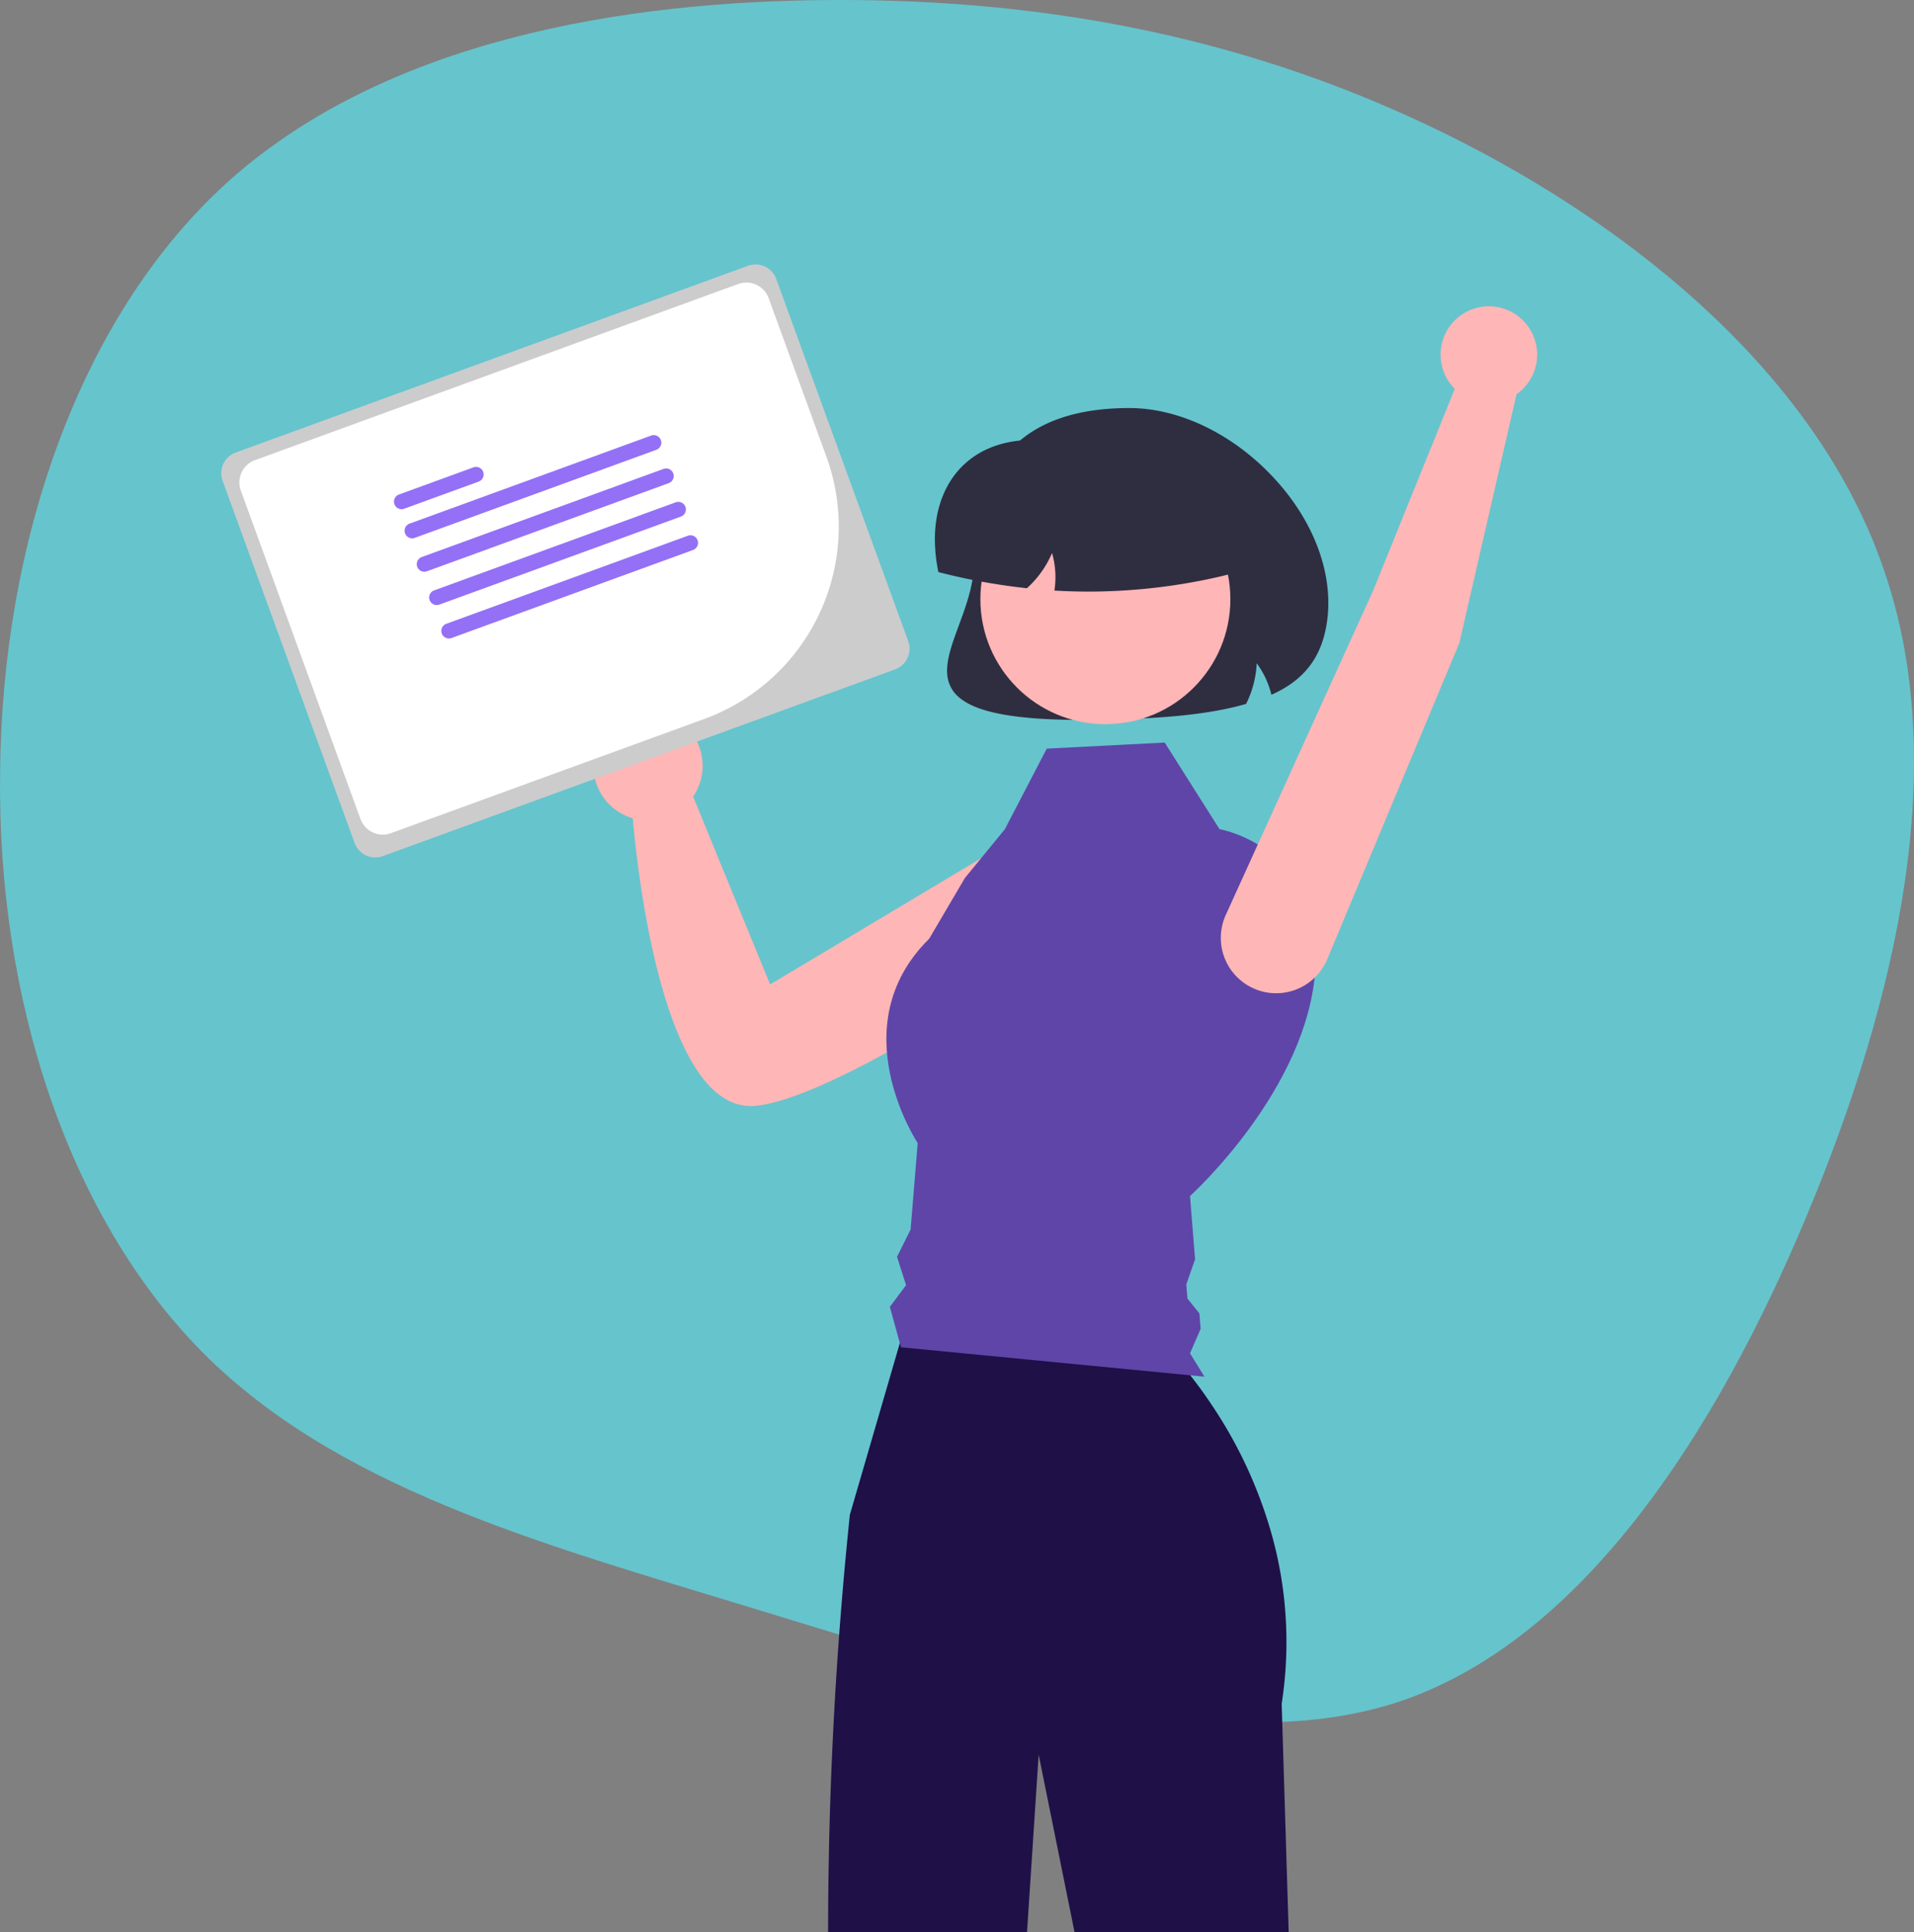
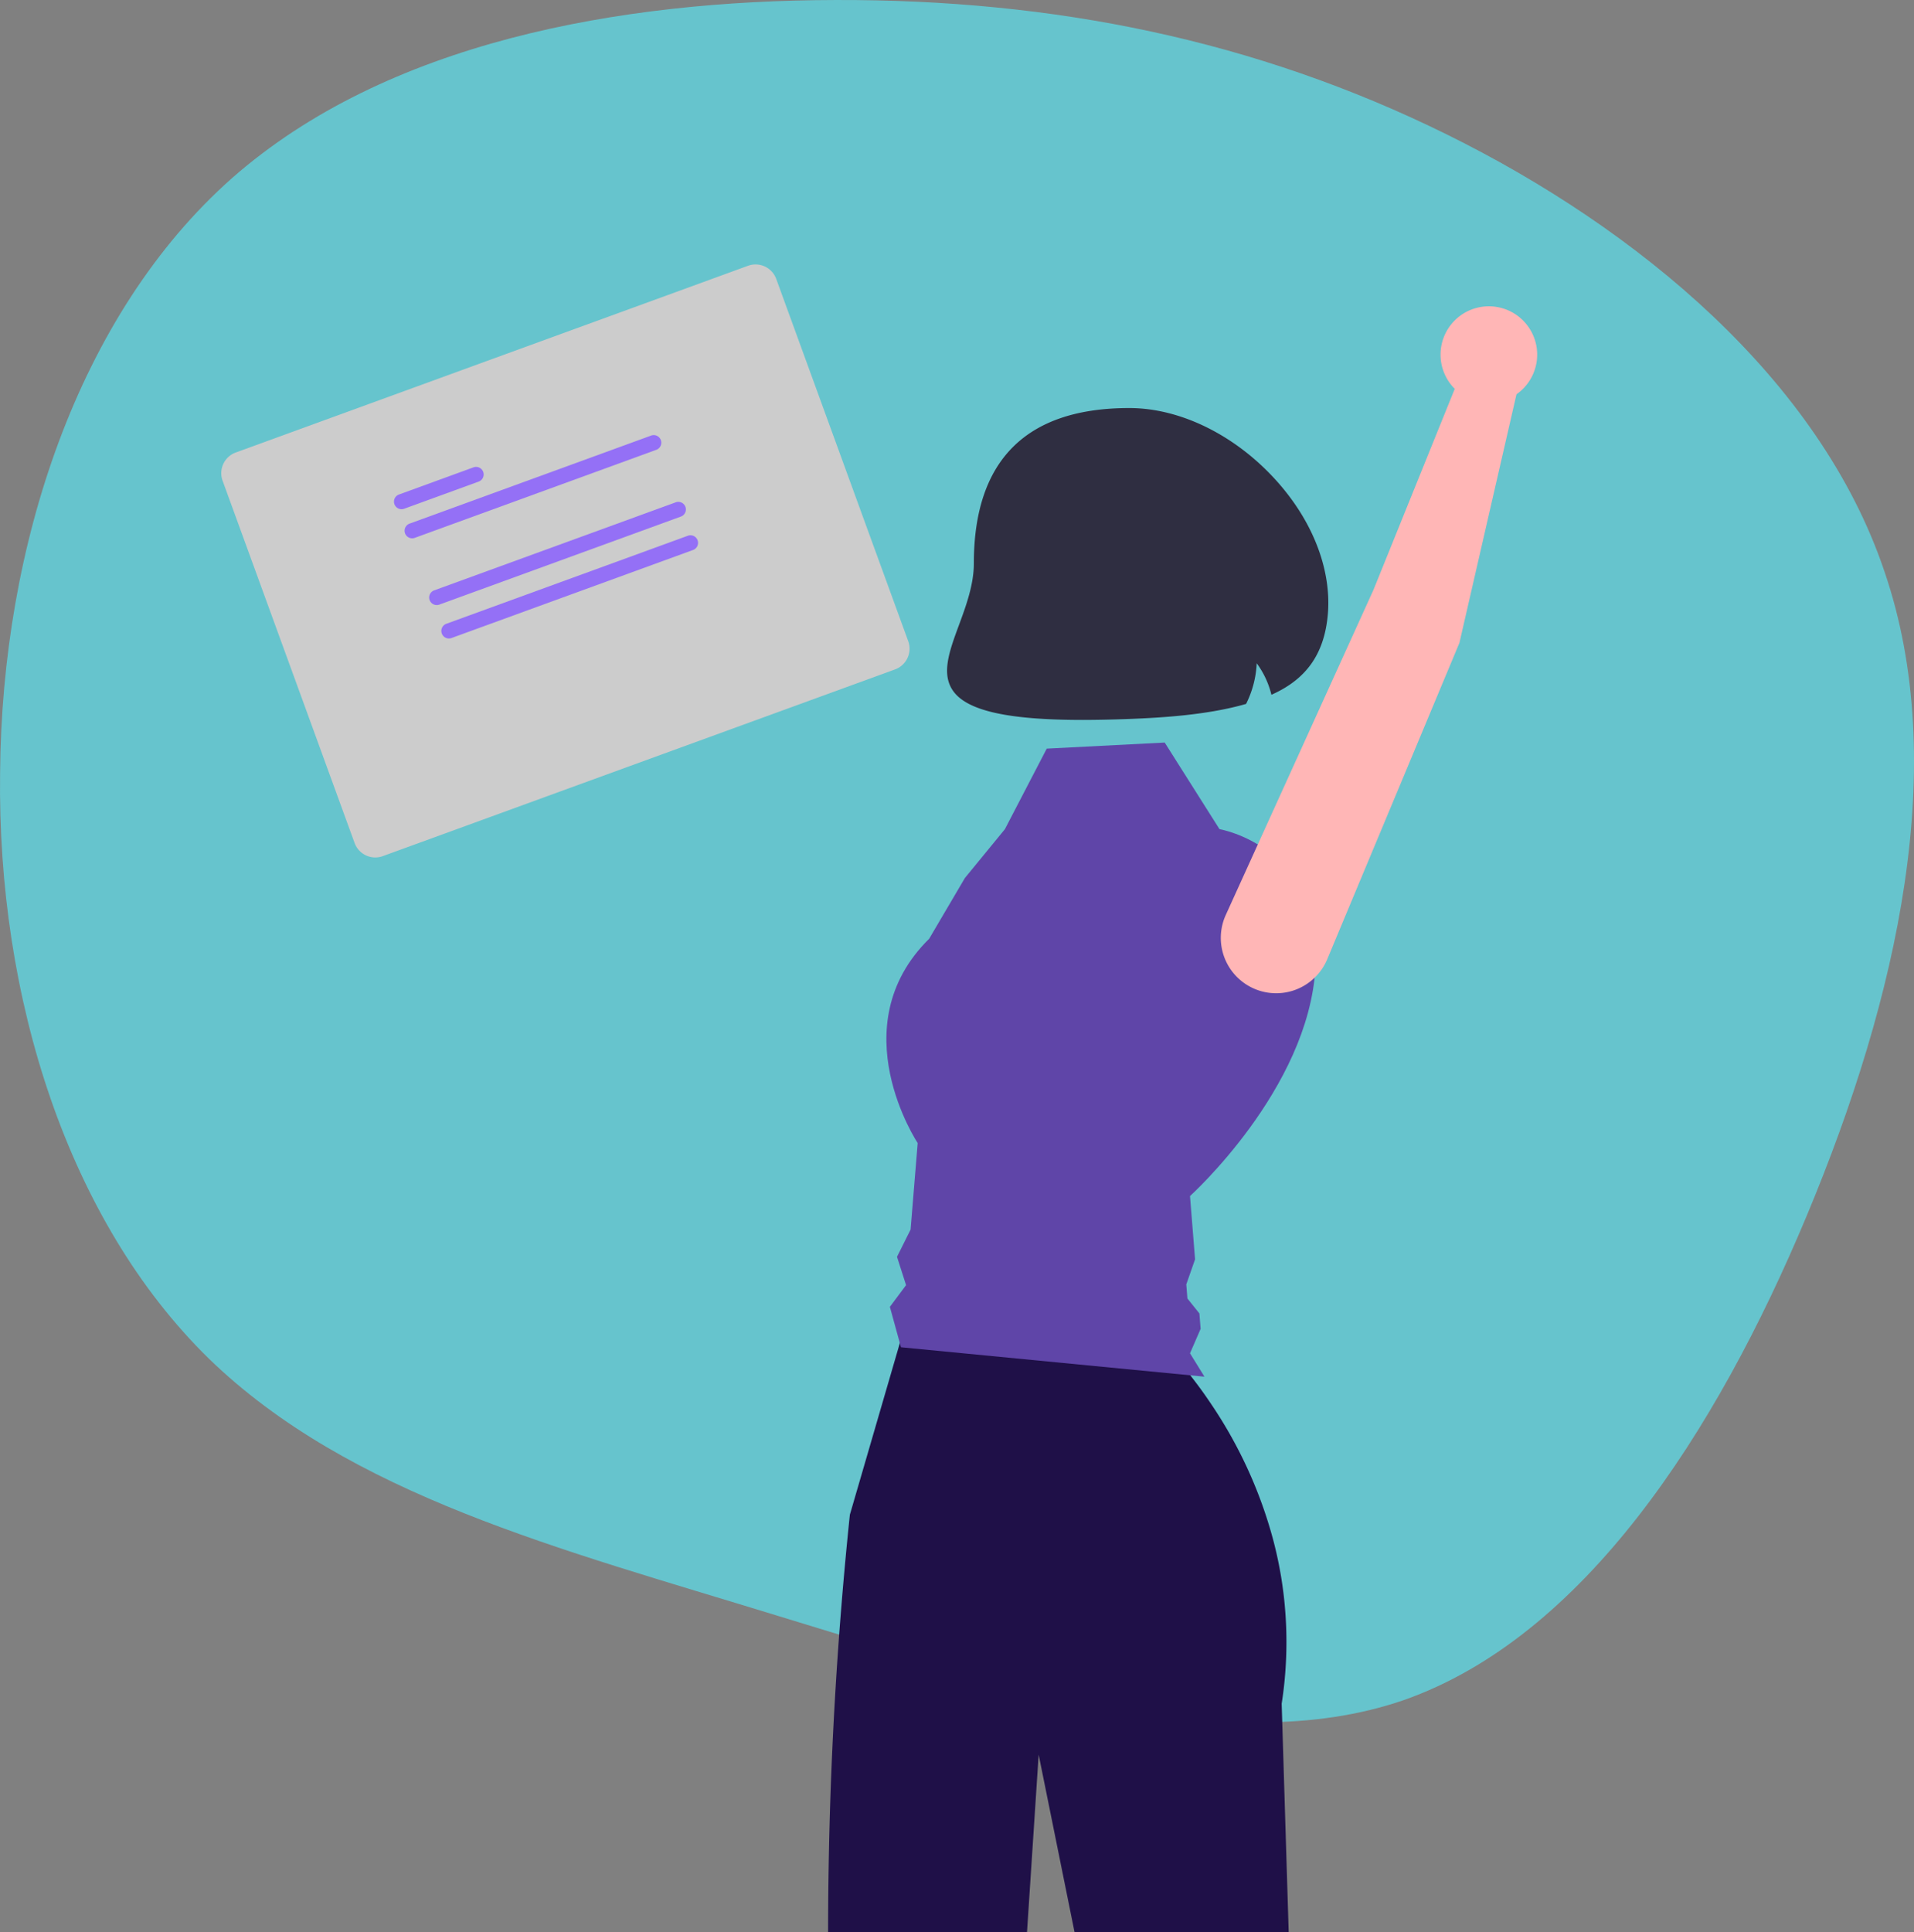
<svg xmlns="http://www.w3.org/2000/svg" width="485.855" height="490.378" viewBox="0 0 485.855 490.378">
  <rect x="0" y="0" width="485.855" height="490.378" fill="#808080" stroke="none" />
  <g id="Group_20890" data-name="Group 20890" transform="translate(-968 -5144.303)">
    <path id="_621dcb9c18191516b16d18df_roadmap_blob" data-name="621dcb9c18191516b16d18df_roadmap_blob" d="M367.395,34.376c48.634,23.988,94.8,62.29,111.173,111,16.656,48.681,3.507,107.775-19.692,163.336s-56.8,107.044-102.342,123.049c-45.573,15.717-103.435-4.588-158.85-21.371C142.236,393.322,88.948,379.8,53.116,345,17.572,310.167-.549,253.759.222,196.368.671,138.721,20.012,80.091,59.052,45.53,98.38,10.936,157.408.41,212.359.29,267.6.136,318.76,10.388,367.395,34.376Z" transform="translate(967.802 5144.015)" fill="#66c4cd" />
    <g id="Group_20872" data-name="Group 20872" transform="translate(-546.023 -185.425)">
      <path id="Path_22384" data-name="Path 22384" d="M644.03,370.3c-18.986,0-29.284-2.32-32.881-7.273-3.173-4.37-1.046-10.135,1.418-16.811,1.771-4.8,3.777-10.237,3.777-15.619,0-26.179,13.274-39.453,39.453-39.453,13.025,0,27.011,6.919,37.411,18.509,9.455,10.536,14.165,23.147,12.923,34.6h0c-1.019,9.391-5.39,15.566-13.756,19.436l-.489.226-.139-.521a22.26,22.26,0,0,0-3.6-7.474,25.574,25.574,0,0,1-2.607,10.134l-.089.18-.193.055c-9.469,2.7-20.706,3.428-29.439,3.763Q649.44,370.294,644.03,370.3Z" transform="translate(1144.882 5142.142)" fill="#2f2e41" />
-       <path id="Path_22385" data-name="Path 22385" d="M639.994,414.66a14.209,14.209,0,0,0-22.123-6.68L555.42,445.318l-19.542-47.682a13.874,13.874,0,1,0-15.329,5.51c1.2,13.75,7.9,75.207,31.185,72.973,19.573-1.878,68.182-34.25,83.28-45.475A14.21,14.21,0,0,0,639.994,414.66Z" transform="translate(1154.092 5134.252)" fill="#ffb6b6" />
      <path id="Path_22386" data-name="Path 22386" d="M693.169,702.011H638.814L629.7,656.944l-2.957,45.068H576.251a1030.034,1030.034,0,0,1,5.524-105.962l.626-2.131.989-3.41.626-2.141,10.448-35.88.825-2.848H658.2a92.09,92.09,0,0,1,9.986,11.029c1.025,1.306,2.1,2.721,3.193,4.245.762,1.079,1.551,2.213,2.34,3.4a114.278,114.278,0,0,1,15.509,34.1v.009q.83,3.115,1.469,6.376v.009c.381,1.932.716,3.891.98,5.9.2,1.46.372,2.939.5,4.435a101.674,101.674,0,0,1-.789,24.869Z" transform="translate(1147.979 5118.095)" fill="#1f1048" />
      <path id="Path_22387" data-name="Path 22387" d="M633.268,386.292l29.945-1.543,13.909,21.977s26.169,4.375,24.355,35.212-31.84,57.9-31.84,57.9l1.284,16.059-2.229,6.37.286,3.576,3.041,3.788.313,3.917-2.694,6.2,3.664,5.934-77.033-7.463-2.817-10.261,4.109-5.51-2.3-7.187,3.451-6.913,1.8-21.959s-19.685-29.574,2.913-51.849l9.07-15.419,10.148-12.381Z" transform="translate(1146.461 5133.434)" fill="#5f45a8" />
-       <circle id="Ellipse_252" data-name="Ellipse 252" cx="31.73" cy="31.73" r="31.73" transform="translate(1762.885 5450.06)" fill="#ffb6b6" />
-       <path id="Path_22388" data-name="Path 22388" d="M645.168,338.558q-4.1,0-8.2-.231l-.488-.027.064-.485a22.224,22.224,0,0,0-.665-9.045,25.582,25.582,0,0,1-6.234,8.8l-.151.139-.2-.022a156.6,156.6,0,0,1-21.995-4.011l-.277-.071-.055-.28a41.53,41.53,0,0,1-.834-8.052c0-8.449,3.063-15.561,8.626-20.024,6.054-4.859,14.734-6.353,24.447-4.21h31.059a12.894,12.894,0,0,1,12.879,12.879V333.59l-.339.089a148.571,148.571,0,0,1-37.636,4.879Z" transform="translate(1145.2 5141.309)" fill="#2f2e41" />
      <path id="Path_22389" data-name="Path 22389" d="M410.082,298.694a5.59,5.59,0,0,0-3.334,7.159l33.507,91.939a5.59,5.59,0,0,0,7.158,3.335l130.045-47.394a5.59,5.59,0,0,0,3.334-7.159l-33.507-91.939a5.59,5.59,0,0,0-7.158-3.335Z" transform="translate(1163.779 5145.879)" fill="#ccc" />
-       <path id="Path_22390" data-name="Path 22390" d="M529.528,366.773l-79.6,29.01a6.017,6.017,0,0,1-7.7-3.589l-30.39-83.388a6.017,6.017,0,0,1,3.589-7.7l122.7-44.716a6.017,6.017,0,0,1,7.7,3.589l14.684,40.292A51.937,51.937,0,0,1,529.528,366.773Z" transform="translate(1163.308 5145.408)" fill="#fff" />
      <g id="Group_20871" data-name="Group 20871" transform="translate(1614.062 5440.146)">
        <path id="Path_22391" data-name="Path 22391" d="M476.28,311.33l-18.916,6.894a1.923,1.923,0,1,1-1.317-3.613l18.916-6.894a1.923,1.923,0,0,1,1.317,3.613Z" transform="translate(-454.783 -299.536)" fill="#9470f6" />
        <path id="Path_22392" data-name="Path 22392" d="M521.652,302.438l-61.319,22.347a1.923,1.923,0,1,1-1.317-3.613l61.319-22.347a1.923,1.923,0,0,1,1.317,3.613Z" transform="translate(-455.059 -298.709)" fill="#9470f6" />
-         <path id="Path_22393" data-name="Path 22393" d="M525.06,311.788l-61.319,22.347a1.923,1.923,0,1,1-1.317-3.613l61.319-22.347a1.923,1.923,0,1,1,1.317,3.613Z" transform="translate(-455.376 -299.578)" fill="#9470f6" />
        <path id="Path_22394" data-name="Path 22394" d="M528.468,321.139l-61.319,22.347a1.923,1.923,0,0,1-1.317-3.613l61.319-22.347a1.923,1.923,0,1,1,1.317,3.613Z" transform="translate(-455.693 -300.448)" fill="#9470f6" />
        <path id="Path_22395" data-name="Path 22395" d="M531.875,330.489l-61.319,22.347a1.923,1.923,0,0,1-1.317-3.613l61.319-22.347a1.923,1.923,0,1,1,1.317,3.613Z" transform="translate(-456.01 -301.318)" fill="#9470f6" />
      </g>
      <path id="Path_22396" data-name="Path 22396" d="M746.737,348.08l-33.573,80.34a14.054,14.054,0,0,1-18.2,7.579h0a14.054,14.054,0,0,1-7.487-18.972l37.432-82.384,20.635-51.018A12.264,12.264,0,1,1,761.221,285Z" transform="translate(1137.755 5144.79)" fill="#ffb6b6" />
    </g>
  </g>
</svg>